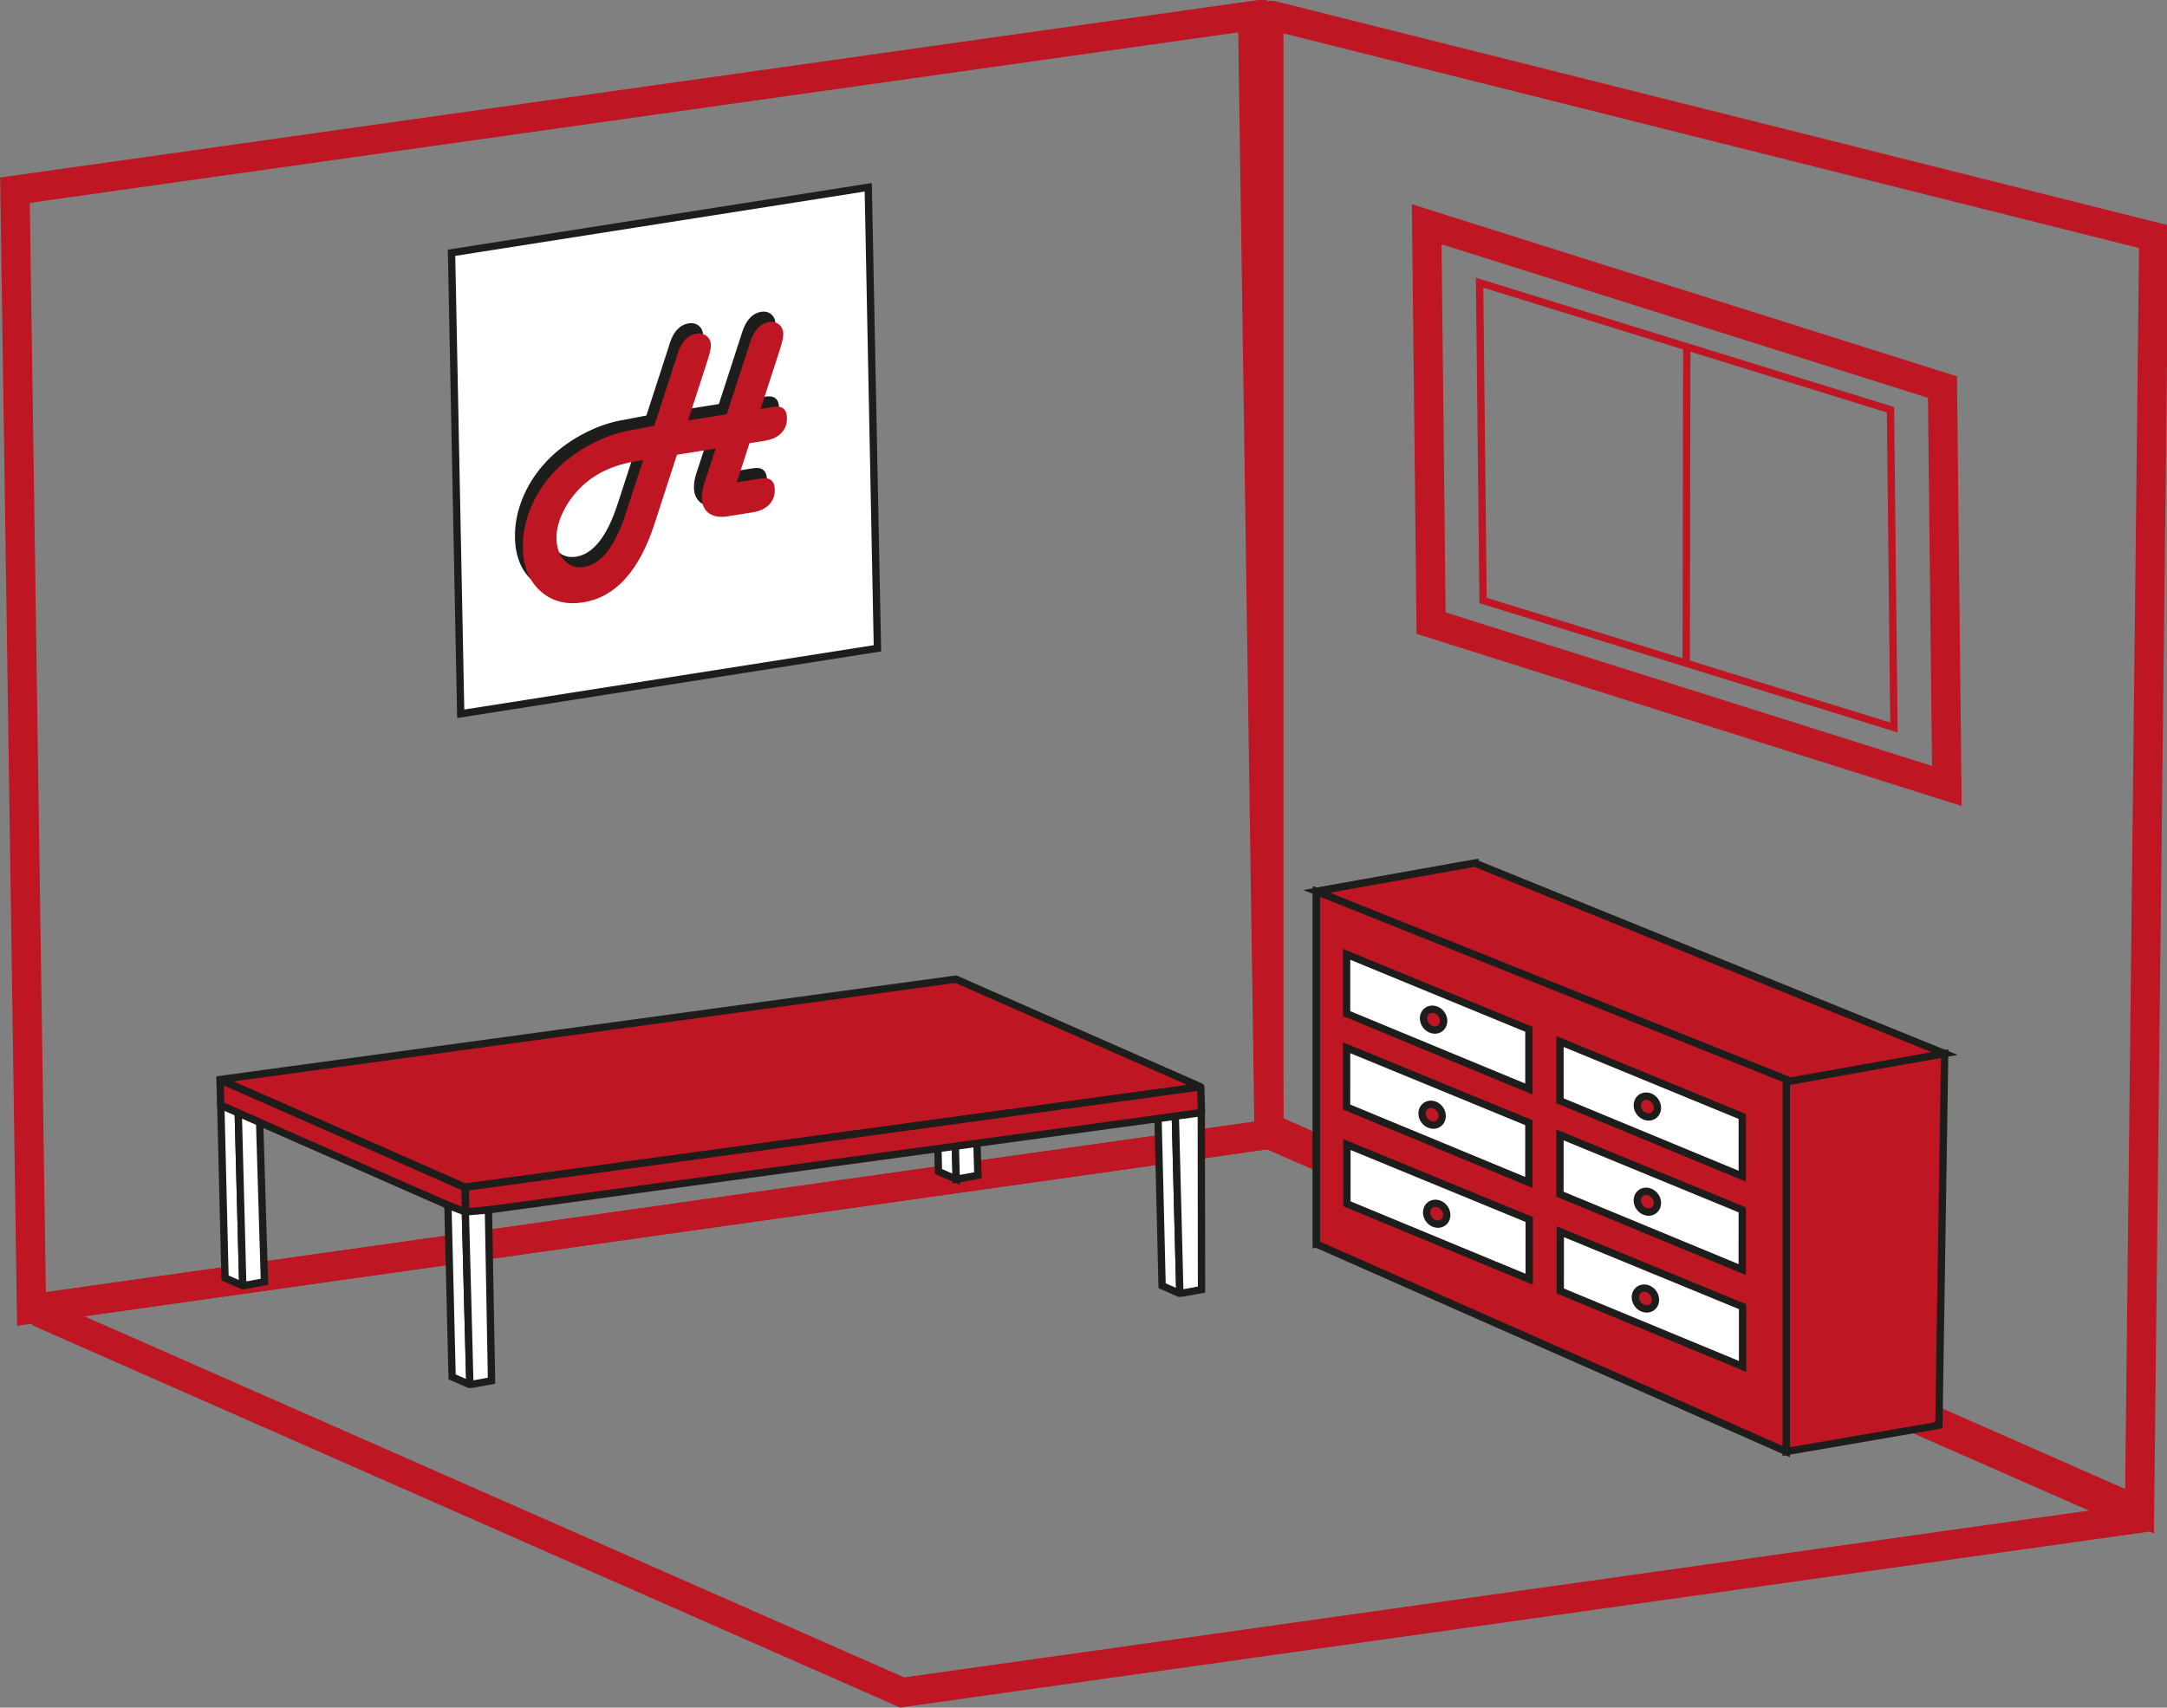
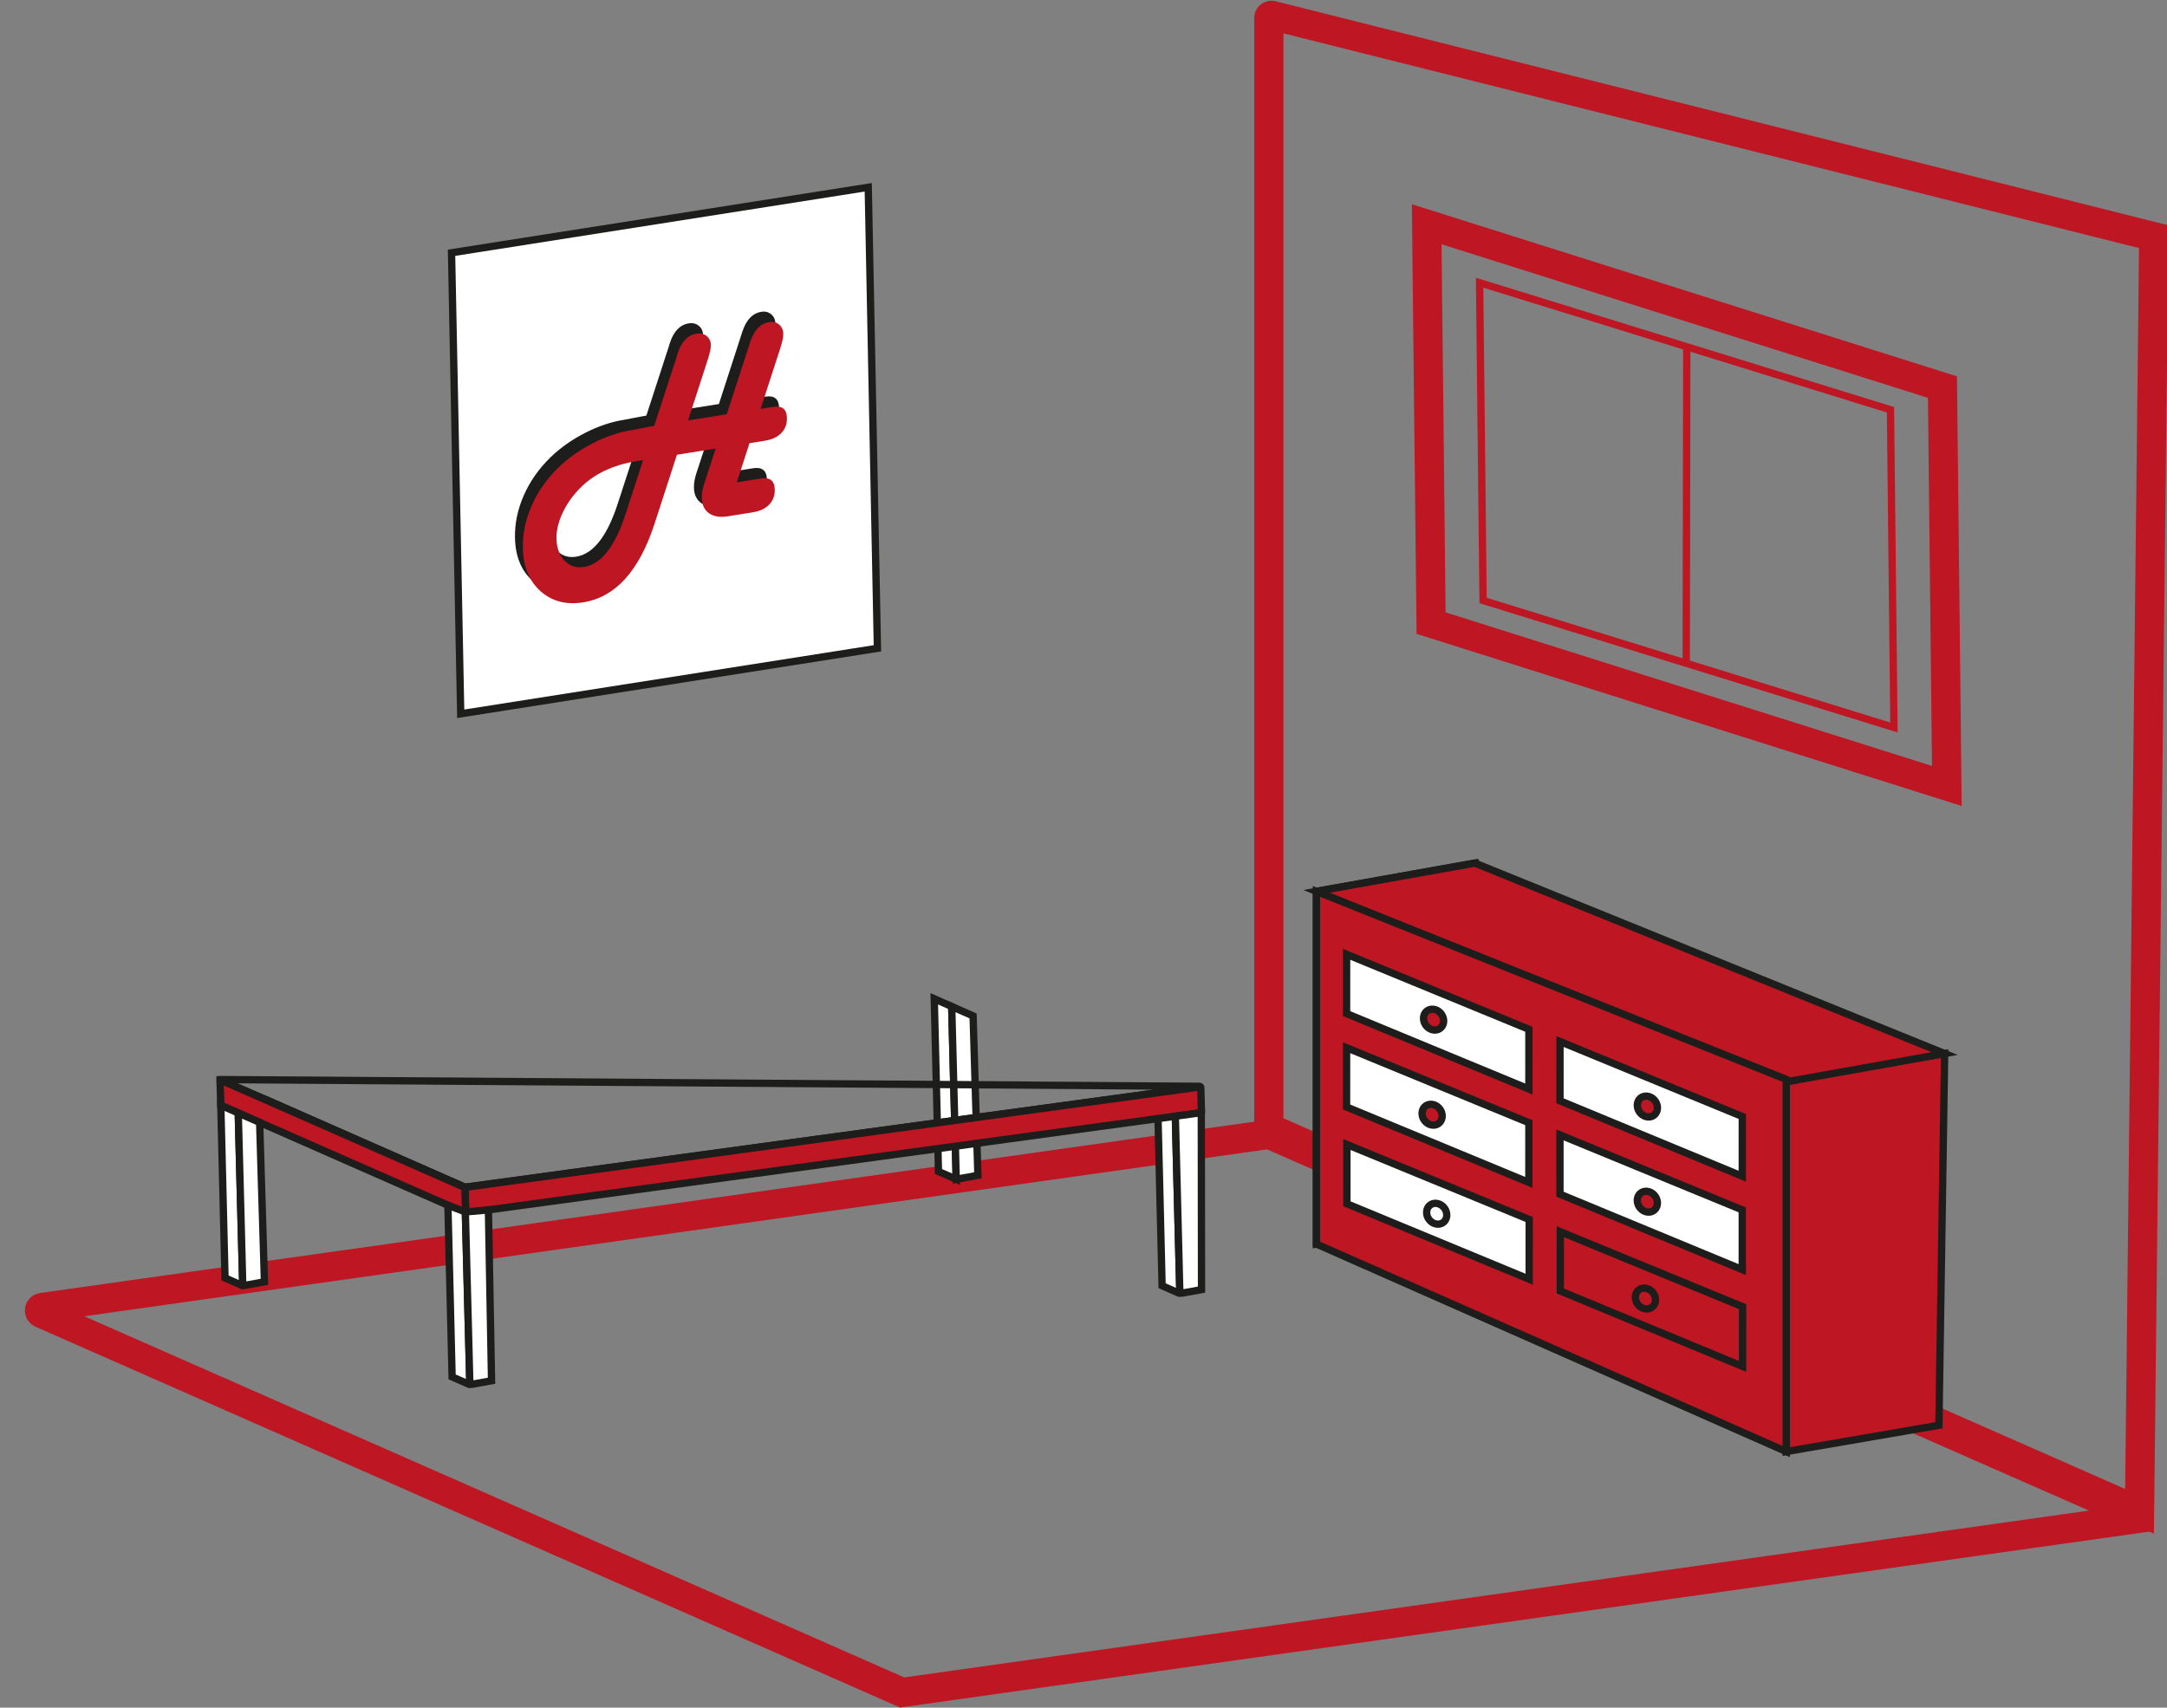
<svg xmlns="http://www.w3.org/2000/svg" width="104.663mm" height="82.5mm" viewBox="0 0 104.663 82.5" version="1.1" id="svg1" xml:space="preserve">
  <rect x="0" y="0" width="104.663" height="82.5" fill="#808080" stroke="none" />
  <defs id="defs1" />
  <g id="layer1" transform="translate(536.261,-385.672)">
    <g id="g1" transform="matrix(0.353,0,0,-0.353,-548.379,479.925)">
      <g id="g552" transform="translate(207.972,111.762)">
        <path d="m 0,0 118.927,-52.28 -0.038,-0.291 -169.099,-23.817 -117.781,51.892 c -0.386,0.171 -0.308,0.741 0.111,0.8 z" style="fill:none;stroke:#be1622;stroke-width:4;stroke-linecap:butt;stroke-linejoin:miter;stroke-miterlimit:10;stroke-dasharray:none;stroke-opacity:1" id="path554" />
      </g>
      <g id="g556" transform="translate(207.972,111.762)">
-         <path d="m 0,0 -169.339,-23.902 -2.258,153.113 169.339,23.902 z" style="fill:none;stroke:#be1622;stroke-width:4;stroke-linecap:butt;stroke-linejoin:miter;stroke-miterlimit:10;stroke-dasharray:none;stroke-opacity:1" id="path558" />
-       </g>
+         </g>
      <g id="g560" transform="translate(327.066,60.17)">
        <path d="m 0,0 -119.129,52.486 v 151.911 c 0,0.222 0.209,0.385 0.424,0.331 L 1.949,174.442 Z" style="fill:none;stroke:#be1622;stroke-width:4;stroke-linecap:butt;stroke-linejoin:miter;stroke-miterlimit:10;stroke-dasharray:none;stroke-opacity:1" id="path562" />
      </g>
      <g id="g564" transform="translate(300.701,159.44)">
        <path d="M 0,0 -70.567,22.288 -71.165,76.874 -0.598,54.586 Z" style="fill:none;stroke:#be1622;stroke-width:4;stroke-linecap:butt;stroke-linejoin:miter;stroke-miterlimit:10;stroke-dasharray:none;stroke-opacity:1" id="path566" />
      </g>
      <g id="g568" transform="translate(293.465,167.442)">
        <path d="M 0,0 -56.217,17.384 -56.693,60.87 -0.476,43.485 Z" style="fill:none;stroke:#be1622;stroke-width:1;stroke-linecap:butt;stroke-linejoin:miter;stroke-miterlimit:10;stroke-dasharray:none;stroke-opacity:1" id="path570" />
      </g>
      <g id="g572" transform="translate(265.119,219.569)">
        <path d="M 0,0 -0.075,-43.338" style="fill:none;stroke:#be1622;stroke-width:1;stroke-linecap:butt;stroke-linejoin:miter;stroke-miterlimit:10;stroke-dasharray:none;stroke-opacity:1" id="path574" />
      </g>
      <g id="g576" transform="translate(300.402,122.816)">
        <path d="m 0,0 -21.677,-3.537 v -50.935 l 20.89,3.6 z" style="fill:#be1622;fill-opacity:1;fill-rule:nonzero;stroke:none" id="path578" />
      </g>
      <g id="g580" transform="translate(300.402,122.816)">
        <path d="m 0,0 -21.677,-3.537 v -50.935 l 20.89,3.6 z" style="fill:none;stroke:#1d1d1b;stroke-width:1;stroke-linecap:butt;stroke-linejoin:miter;stroke-miterlimit:10;stroke-dasharray:none;stroke-opacity:1" id="path582" />
      </g>
      <g id="g584" transform="translate(236.125,148.883)">
        <path d="m 0,0 -21.677,-3.871 v -48.263 l 20.89,3.941 z" style="fill:#ffffff;fill-opacity:1;fill-rule:nonzero;stroke:none" id="path586" />
      </g>
      <g id="g588" transform="translate(236.125,148.883)">
        <path d="m 0,0 -21.677,-3.871 v -48.263 l 20.89,3.941 z" style="fill:none;stroke:#1d1d1b;stroke-width:1;stroke-linecap:butt;stroke-linejoin:miter;stroke-miterlimit:10;stroke-dasharray:none;stroke-opacity:1" id="path590" />
      </g>
      <g id="g592" transform="translate(236.125,148.883)">
        <path d="M 0,0 64.278,-26.067 42.6,-29.938 -21.677,-3.871 Z" style="fill:#be1622;fill-opacity:1;fill-rule:nonzero;stroke:none" id="path594" />
      </g>
      <g id="g596" transform="translate(236.125,148.883)">
        <path d="M 0,0 64.278,-26.067 42.6,-29.938 -21.677,-3.871 Z" style="fill:none;stroke:#1d1d1b;stroke-width:1;stroke-linecap:butt;stroke-linejoin:miter;stroke-miterlimit:10;stroke-dasharray:none;stroke-opacity:1" id="path598" />
      </g>
      <g id="g600" transform="translate(214.447,96.749)">
        <path d="M 0,0 64.278,-28.405 V 22.53 L 0,48.263 Z" style="fill:#be1622;fill-opacity:1;fill-rule:nonzero;stroke:none" id="path602" />
      </g>
      <g id="g604" transform="translate(214.447,96.749)">
        <path d="M 0,0 64.278,-28.405 V 22.53 L 0,48.263 Z" style="fill:none;stroke:#1d1d1b;stroke-width:1;stroke-linecap:butt;stroke-linejoin:miter;stroke-miterlimit:10;stroke-dasharray:none;stroke-opacity:1" id="path606" />
      </g>
      <g id="g608" transform="translate(154.38,178.277)">
        <path d="m 0,0 -57.015,-8.961 -1.256,63.097 57.015,8.96 z" style="fill:#ffffff;fill-opacity:1;fill-rule:nonzero;stroke:none" id="path610" />
      </g>
      <g id="g612" transform="translate(154.38,178.277)">
        <path d="m 0,0 -57.015,-8.961 -1.256,63.097 57.015,8.96 z" style="fill:none;stroke:#1d1d1b;stroke-width:1;stroke-linecap:butt;stroke-linejoin:miter;stroke-miterlimit:10;stroke-dasharray:none;stroke-opacity:1" id="path614" />
      </g>
      <g id="g616" transform="translate(162.157,130.314)">
        <path d="M 0,0 0.576,-23.633 3.005,-24.702 2.387,-1.061 Z" style="fill:#ffffff;fill-opacity:1;fill-rule:nonzero;stroke:none" id="path618" />
      </g>
      <g id="g620" transform="translate(162.157,130.314)">
        <path d="M 0,0 0.576,-23.633 3.005,-24.702 2.387,-1.061 Z" style="fill:none;stroke:#1d1d1b;stroke-width:1;stroke-linecap:butt;stroke-linejoin:miter;stroke-miterlimit:10;stroke-dasharray:none;stroke-opacity:1" id="path622" />
      </g>
      <g id="g624" transform="translate(168.127,106.151)">
        <path d="m 0,0 -0.657,21.814 -2.926,1.288 0.618,-23.641 z" style="fill:#ffffff;fill-opacity:1;fill-rule:nonzero;stroke:none" id="path626" />
      </g>
      <g id="g628" transform="translate(168.127,106.151)">
        <path d="m 0,0 -0.657,21.814 -2.926,1.288 0.618,-23.641 z" style="fill:none;stroke:#1d1d1b;stroke-width:1;stroke-linecap:butt;stroke-linejoin:miter;stroke-miterlimit:10;stroke-dasharray:none;stroke-opacity:1" id="path630" />
      </g>
      <path d="m 34.84,-9.601 -2.081,5.119 h 3.244 0.488 q 2.1,0 2.1,1.838 0,1.238 -0.919,1.95 Q 36.753,0 35.121,0 h -3.844 Q 29.458,0 28.389,-0.825 27.321,-1.669 27.321,-3.113 q 0,-0.9 0.431,-1.95 l 0.3,-0.731 1.556,-3.807 H 23.627 l -3.657,8.982 Q 16.201,8.682 8.719,8.682 q -3.975,0 -6.563,-2.494 -2.569,-2.475 -2.569,-6.319 0,-2.963 1.5,-5.663 1.5,-2.7 4.238,-4.65 2.306,-1.631 5.363,-2.588 3.075,-0.956 6.038,-0.956 l 2.663,-0.075 0.825,-0.019 3.657,-8.982 0.206,-0.544 q 0.938,-2.25 2.963,-2.25 0.919,0 1.538,0.563 0.619,0.544 0.619,1.331 0,0.638 -0.525,1.931 l -3.225,7.951 h 5.982 l 3.619,-8.907 0.225,-0.563 q 0.956,-2.306 3,-2.306 0.881,0 1.5,0.563 0.619,0.563 0.619,1.388 0,0.638 -0.544,1.988 l -3.188,7.838 h 1.444 0.506 q 2.081,0 2.081,1.838 0,1.238 -0.919,1.95 -0.919,0.694 -2.531,0.694 z m -16.445,0 h -1.013 q -5.55,0 -8.869,2.531 -1.725,1.313 -2.719,3.019 -0.994,1.706 -0.994,3.356 0,1.95 1.181,3.225 1.181,1.294 2.981,1.294 3.975,0 6.582,-6.432 z" id="text634" style="font-size:38.403px;font-family:'Harlow Solid Italic';-inkscape-font-specification:HarlowSolid;fill:#1d1d1b" transform="matrix(0.885,0.141,0.02,-0.99,105.158,193.338)" aria-label="H" />
      <g id="g636" transform="translate(192.755,114.673)">
        <path d="m 0,0 0.576,-23.633 2.337,-1.029 c 0.043,-0.018 0.09,0.014 0.089,0.06 L 2.387,-0.43 Z" style="fill:#ffffff;fill-opacity:1;fill-rule:nonzero;stroke:none" id="path638" />
      </g>
      <g id="g640" transform="translate(192.755,114.673)">
        <path d="m 0,0 0.576,-23.633 2.337,-1.029 c 0.043,-0.018 0.09,0.014 0.089,0.06 L 2.387,-0.43 Z" style="fill:none;stroke:#1d1d1b;stroke-width:1;stroke-linecap:butt;stroke-linejoin:miter;stroke-miterlimit:10;stroke-dasharray:none;stroke-opacity:1" id="path642" />
      </g>
      <g id="g648" transform="translate(70.57,116.561)">
        <path d="M 0,0 27.35,-12.04 27.29,-12.05 -0.06,-0.01 Z" style="fill:#be1622;fill-opacity:1;fill-rule:nonzero;stroke:none" id="path650" />
      </g>
      <g id="g652" transform="translate(70.57,116.561)">
        <path d="M 0,0 27.35,-12.04 27.29,-12.05 -0.06,-0.01 Z" style="fill:none;stroke:#1d1d1b;stroke-width:1;stroke-linecap:butt;stroke-linejoin:miter;stroke-miterlimit:10;stroke-dasharray:none;stroke-opacity:1" id="path654" />
      </g>
      <g id="g656" transform="translate(198.456,118.333)">
-         <path d="m 0,0 c 0.047,-0.021 0.037,-0.09 -0.014,-0.097 l -5.871,-0.805 h -0.01 l -13.77,-1.88 -80.856,-11.028 c -0.009,-0.002 -0.019,0 -0.027,0.003 l -27.337,12.035 -6.14,2.66 v 0.04 L -33.36,14.666 c 0.01,10e-4 0.019,0 0.028,-0.004 z" style="fill:#be1622;fill-opacity:1;fill-rule:nonzero;stroke:none" id="path658" />
-       </g>
+         </g>
      <g id="g660" transform="translate(198.456,118.333)">
-         <path d="m 0,0 c 0.047,-0.021 0.037,-0.09 -0.014,-0.097 l -5.871,-0.805 h -0.01 l -13.77,-1.88 -80.856,-11.028 c -0.009,-0.002 -0.019,0 -0.027,0.003 l -27.337,12.035 -6.14,2.66 v 0.04 L -33.36,14.666 c 0.01,10e-4 0.019,0 0.028,-0.004 z" style="fill:none;stroke:#1d1d1b;stroke-width:1;stroke-linecap:butt;stroke-linejoin:miter;stroke-miterlimit:10;stroke-dasharray:none;stroke-opacity:1" id="path662" />
+         <path d="m 0,0 c 0.047,-0.021 0.037,-0.09 -0.014,-0.097 l -5.871,-0.805 h -0.01 l -13.77,-1.88 -80.856,-11.028 c -0.009,-0.002 -0.019,0 -0.027,0.003 l -27.337,12.035 -6.14,2.66 v 0.04 c 0.01,10e-4 0.019,0 0.028,-0.004 z" style="fill:none;stroke:#1d1d1b;stroke-width:1;stroke-linecap:butt;stroke-linejoin:miter;stroke-miterlimit:10;stroke-dasharray:none;stroke-opacity:1" id="path662" />
      </g>
      <g id="g664" transform="translate(97.92,104.521)">
        <path d="m 0,0 -0.06,-0.01 -27.35,12.04 -6.08,2.67 6.14,-2.66 z" style="fill:#be1622;fill-opacity:1;fill-rule:nonzero;stroke:none" id="path666" />
      </g>
      <g id="g668" transform="translate(97.92,104.521)">
        <path d="m 0,0 -0.06,-0.01 -27.35,12.04 -6.08,2.67 6.14,-2.66 z" style="fill:none;stroke:#1d1d1b;stroke-width:1;stroke-linecap:butt;stroke-linejoin:miter;stroke-miterlimit:10;stroke-dasharray:none;stroke-opacity:1" id="path670" />
      </g>
      <g id="g672" transform="translate(198.693,114.727)">
        <path d="m 0,0 -100.403,-13.701 c -0.138,-0.019 -0.261,0.088 -0.263,0.227 l -0.036,3.231 c -0.001,0.015 0.011,0.028 0.026,0.03 l 80.773,11.037 13.77,1.88 h 0.01 l 6.016,0.825 C -0.088,3.532 -0.072,3.518 -0.072,3.5 L 0.027,0.031 C 0.027,0.016 0.016,0.002 0,0" style="fill:#be1622;fill-opacity:1;fill-rule:nonzero;stroke:none" id="path674" />
      </g>
      <g id="g676" transform="translate(198.693,114.727)">
        <path d="m 0,0 -100.403,-13.701 c -0.138,-0.019 -0.261,0.088 -0.263,0.227 l -0.036,3.231 c -0.001,0.015 0.011,0.028 0.026,0.03 l 80.773,11.037 13.77,1.88 h 0.01 l 6.016,0.825 C -0.088,3.532 -0.072,3.518 -0.072,3.5 L 0.027,0.031 C 0.027,0.016 0.016,0.002 0,0 Z" style="fill:none;stroke:#1d1d1b;stroke-width:1;stroke-linecap:butt;stroke-linejoin:miter;stroke-miterlimit:10;stroke-dasharray:none;stroke-opacity:1" id="path678" />
      </g>
      <g id="g680" transform="translate(97.94,104.511)">
        <path d="M 0,0 0.1,-3.52 H 0.09 L -33.4,11.22 v 0.01 l -0.099,3.143 c -0.005,0.156 0.155,0.264 0.298,0.201 L -27.43,12.04 -0.08,0" style="fill:#be1622;fill-opacity:1;fill-rule:nonzero;stroke:#1d1d1b;stroke-width:1;stroke-linecap:butt;stroke-linejoin:miter;stroke-miterlimit:10;stroke-dasharray:none;stroke-opacity:1" id="path682" />
      </g>
      <g id="g684" transform="translate(218.577,136.395)">
        <path d="M 0,0 24.94,-10.26 24.938,-18.432 -0.002,-8.11 Z" style="fill:#ffffff;fill-opacity:1;fill-rule:nonzero;stroke:none" id="path686" />
      </g>
      <g id="g688" transform="translate(218.577,136.395)">
        <path d="M 0,0 24.94,-10.26 24.938,-18.432 -0.002,-8.11 Z" style="fill:none;stroke:#1d1d1b;stroke-width:1;stroke-linecap:butt;stroke-linejoin:miter;stroke-miterlimit:10;stroke-dasharray:none;stroke-opacity:1" id="path690" />
      </g>
      <g id="g692" transform="translate(247.772,124.463)">
        <path d="M 0,0 24.94,-10.26 24.938,-18.432 -0.002,-8.11 Z" style="fill:#ffffff;fill-opacity:1;fill-rule:nonzero;stroke:none" id="path694" />
      </g>
      <g id="g696" transform="translate(247.772,124.463)">
        <path d="M 0,0 24.94,-10.26 24.938,-18.432 -0.002,-8.11 Z" style="fill:none;stroke:#1d1d1b;stroke-width:1;stroke-linecap:butt;stroke-linejoin:miter;stroke-miterlimit:10;stroke-dasharray:none;stroke-opacity:1" id="path698" />
      </g>
      <g id="g700" transform="translate(218.574,123.614)">
        <path d="M 0,0 24.94,-10.26 24.938,-18.432 -0.002,-8.11 Z" style="fill:#ffffff;fill-opacity:1;fill-rule:nonzero;stroke:none" id="path702" />
      </g>
      <g id="g704" transform="translate(218.574,123.614)">
        <path d="M 0,0 24.94,-10.26 24.938,-18.432 -0.002,-8.11 Z" style="fill:none;stroke:#1d1d1b;stroke-width:1;stroke-linecap:butt;stroke-linejoin:miter;stroke-miterlimit:10;stroke-dasharray:none;stroke-opacity:1" id="path706" />
      </g>
      <g id="g708" transform="translate(247.769,111.681)">
        <path d="M 0,0 24.94,-10.26 24.938,-18.432 -0.002,-8.11 Z" style="fill:#ffffff;fill-opacity:1;fill-rule:nonzero;stroke:none" id="path710" />
      </g>
      <g id="g712" transform="translate(247.769,111.681)">
        <path d="M 0,0 24.94,-10.26 24.938,-18.432 -0.002,-8.11 Z" style="fill:none;stroke:#1d1d1b;stroke-width:1;stroke-linecap:butt;stroke-linejoin:miter;stroke-miterlimit:10;stroke-dasharray:none;stroke-opacity:1" id="path714" />
      </g>
      <g id="g716" transform="translate(218.618,110.365)">
        <path d="M 0,0 24.94,-10.26 24.938,-18.432 -0.002,-8.11 Z" style="fill:#ffffff;fill-opacity:1;fill-rule:nonzero;stroke:none" id="path718" />
      </g>
      <path d="m 34.84,-9.601 -2.081,5.119 h 3.244 0.488 q 2.1,0 2.1,1.838 0,1.238 -0.919,1.95 Q 36.753,0 35.121,0 h -3.844 Q 29.458,0 28.389,-0.825 27.321,-1.669 27.321,-3.113 q 0,-0.9 0.431,-1.95 l 0.3,-0.731 1.556,-3.807 H 23.627 l -3.657,8.982 Q 16.201,8.682 8.719,8.682 q -3.975,0 -6.563,-2.494 -2.569,-2.475 -2.569,-6.319 0,-2.963 1.5,-5.663 1.5,-2.7 4.238,-4.65 2.306,-1.631 5.363,-2.588 3.075,-0.956 6.038,-0.956 l 2.663,-0.075 0.825,-0.019 3.657,-8.982 0.206,-0.544 q 0.938,-2.25 2.963,-2.25 0.919,0 1.538,0.563 0.619,0.544 0.619,1.331 0,0.638 -0.525,1.931 l -3.225,7.951 h 5.982 l 3.619,-8.907 0.225,-0.563 q 0.956,-2.306 3,-2.306 0.881,0 1.5,0.563 0.619,0.563 0.619,1.388 0,0.638 -0.544,1.988 l -3.188,7.838 h 1.444 0.506 q 2.081,0 2.081,1.838 0,1.238 -0.919,1.95 -0.919,0.694 -2.531,0.694 z m -16.445,0 h -1.013 q -5.55,0 -8.869,2.531 -1.725,1.313 -2.719,3.019 -0.994,1.706 -0.994,3.356 0,1.95 1.181,3.225 1.181,1.294 2.981,1.294 3.975,0 6.582,-6.432 z" id="text646" style="font-size:38.403px;font-family:'Harlow Solid Italic';-inkscape-font-specification:HarlowSolid;fill:#be1622" transform="matrix(0.885,0.141,0.02,-0.99,106.235,191.935)" aria-label="H" />
      <g id="g720" transform="translate(218.618,110.365)">
        <path d="M 0,0 24.94,-10.26 24.938,-18.432 -0.002,-8.11 Z" style="fill:none;stroke:#1d1d1b;stroke-width:1;stroke-linecap:butt;stroke-linejoin:miter;stroke-miterlimit:10;stroke-dasharray:none;stroke-opacity:1" id="path722" />
      </g>
      <g id="g724" transform="translate(247.813,98.433)">
-         <path d="M 0,0 24.94,-10.26 24.938,-18.432 -0.002,-8.11 Z" style="fill:#ffffff;fill-opacity:1;fill-rule:nonzero;stroke:none" id="path726" />
-       </g>
+         </g>
      <g id="g728" transform="translate(247.813,98.433)">
        <path d="M 0,0 24.94,-10.26 24.938,-18.432 -0.002,-8.11 Z" style="fill:none;stroke:#1d1d1b;stroke-width:1;stroke-linecap:butt;stroke-linejoin:miter;stroke-miterlimit:10;stroke-dasharray:none;stroke-opacity:1" id="path730" />
      </g>
      <g id="g732" transform="translate(231.856,127.346)">
        <path d="m 0,0 c 0.036,-0.787 -0.551,-1.375 -1.313,-1.313 -0.761,0.061 -1.408,0.749 -1.444,1.536 -0.036,0.787 0.551,1.375 1.313,1.314 C -0.683,1.475 -0.036,0.787 0,0" style="fill:#be1622;fill-opacity:1;fill-rule:nonzero;stroke:none" id="path734" />
      </g>
      <g id="g736" transform="translate(231.856,127.346)">
        <path d="m 0,0 c 0.036,-0.787 -0.551,-1.375 -1.313,-1.313 -0.761,0.061 -1.408,0.749 -1.444,1.536 -0.036,0.787 0.551,1.375 1.313,1.314 C -0.683,1.475 -0.036,0.787 0,0 Z" style="fill:none;stroke:#1d1d1b;stroke-width:1;stroke-linecap:butt;stroke-linejoin:miter;stroke-miterlimit:10;stroke-dasharray:none;stroke-opacity:1" id="path738" />
      </g>
      <g id="g740" transform="translate(261.106,115.453)">
        <path d="m 0,0 c 0.036,-0.787 -0.551,-1.375 -1.313,-1.313 -0.761,0.061 -1.408,0.749 -1.444,1.536 -0.036,0.787 0.552,1.375 1.313,1.314 C -0.683,1.475 -0.036,0.787 0,0" style="fill:#be1622;fill-opacity:1;fill-rule:nonzero;stroke:none" id="path742" />
      </g>
      <g id="g744" transform="translate(261.106,115.453)">
        <path d="m 0,0 c 0.036,-0.787 -0.551,-1.375 -1.313,-1.313 -0.761,0.061 -1.408,0.749 -1.444,1.536 -0.036,0.787 0.552,1.375 1.313,1.314 C -0.683,1.475 -0.036,0.787 0,0 Z" style="fill:none;stroke:#1d1d1b;stroke-width:1;stroke-linecap:butt;stroke-linejoin:miter;stroke-miterlimit:10;stroke-dasharray:none;stroke-opacity:1" id="path746" />
      </g>
      <g id="g748" transform="translate(231.655,114.333)">
        <path d="m 0,0 c 0.036,-0.787 -0.551,-1.375 -1.313,-1.313 -0.761,0.061 -1.408,0.749 -1.444,1.536 -0.036,0.787 0.552,1.375 1.313,1.314 C -0.683,1.475 -0.036,0.787 0,0" style="fill:#be1622;fill-opacity:1;fill-rule:nonzero;stroke:none" id="path750" />
      </g>
      <g id="g752" transform="translate(231.655,114.333)">
        <path d="m 0,0 c 0.036,-0.787 -0.551,-1.375 -1.313,-1.313 -0.761,0.061 -1.408,0.749 -1.444,1.536 -0.036,0.787 0.552,1.375 1.313,1.314 C -0.683,1.475 -0.036,0.787 0,0 Z" style="fill:none;stroke:#1d1d1b;stroke-width:1;stroke-linecap:butt;stroke-linejoin:miter;stroke-miterlimit:10;stroke-dasharray:none;stroke-opacity:1" id="path754" />
      </g>
      <g id="g756" transform="translate(261.103,102.429)">
        <path d="m 0,0 c 0.036,-0.787 -0.551,-1.375 -1.313,-1.313 -0.761,0.061 -1.408,0.749 -1.444,1.536 -0.036,0.787 0.551,1.375 1.313,1.314 C -0.683,1.475 -0.036,0.787 0,0" style="fill:#be1622;fill-opacity:1;fill-rule:nonzero;stroke:none" id="path758" />
      </g>
      <g id="g760" transform="translate(261.103,102.429)">
        <path d="m 0,0 c 0.036,-0.787 -0.551,-1.375 -1.313,-1.313 -0.761,0.061 -1.408,0.749 -1.444,1.536 -0.036,0.787 0.551,1.375 1.313,1.314 C -0.683,1.475 -0.036,0.787 0,0 Z" style="fill:none;stroke:#1d1d1b;stroke-width:1;stroke-linecap:butt;stroke-linejoin:miter;stroke-miterlimit:10;stroke-dasharray:none;stroke-opacity:1" id="path762" />
      </g>
      <g id="g764" transform="translate(260.838,89.178)">
        <path d="m 0,0 c 0.036,-0.787 -0.551,-1.375 -1.313,-1.313 -0.761,0.061 -1.408,0.749 -1.444,1.536 -0.036,0.787 0.551,1.375 1.313,1.314 C -0.683,1.475 -0.036,0.787 0,0" style="fill:#be1622;fill-opacity:1;fill-rule:nonzero;stroke:none" id="path766" />
      </g>
      <g id="g768" transform="translate(260.838,89.178)">
        <path d="m 0,0 c 0.036,-0.787 -0.551,-1.375 -1.313,-1.313 -0.761,0.061 -1.408,0.749 -1.444,1.536 -0.036,0.787 0.551,1.375 1.313,1.314 C -0.683,1.475 -0.036,0.787 0,0 Z" style="fill:none;stroke:#1d1d1b;stroke-width:1;stroke-linecap:butt;stroke-linejoin:miter;stroke-miterlimit:10;stroke-dasharray:none;stroke-opacity:1" id="path770" />
      </g>
      <g id="g772" transform="translate(232.28,100.781)">
-         <path d="m 0,0 c 0.036,-0.787 -0.551,-1.375 -1.313,-1.313 -0.761,0.061 -1.408,0.749 -1.444,1.536 -0.036,0.787 0.552,1.375 1.313,1.314 C -0.683,1.475 -0.036,0.787 0,0" style="fill:#be1622;fill-opacity:1;fill-rule:nonzero;stroke:none" id="path774" />
-       </g>
+         </g>
      <g id="g776" transform="translate(232.28,100.781)">
        <path d="m 0,0 c 0.036,-0.787 -0.551,-1.375 -1.313,-1.313 -0.761,0.061 -1.408,0.749 -1.444,1.536 -0.036,0.787 0.552,1.375 1.313,1.314 C -0.683,1.475 -0.036,0.787 0,0 Z" style="fill:none;stroke:#1d1d1b;stroke-width:1;stroke-linecap:butt;stroke-linejoin:miter;stroke-miterlimit:10;stroke-dasharray:none;stroke-opacity:1" id="path778" />
      </g>
      <g id="g780" transform="translate(64.54,115.741)">
        <path d="m 0,0 0.576,-23.633 2.342,-1.031 c 0.04,-0.017 0.085,0.013 0.084,0.057 L 2.387,-1.061 Z" style="fill:#ffffff;fill-opacity:1;fill-rule:nonzero;stroke:none" id="path782" />
      </g>
      <g id="g784" transform="translate(64.54,115.741)">
        <path d="m 0,0 0.576,-23.633 2.342,-1.031 c 0.04,-0.017 0.085,0.013 0.084,0.057 L 2.387,-1.061 Z" style="fill:none;stroke:#1d1d1b;stroke-width:1;stroke-linecap:butt;stroke-linejoin:miter;stroke-miterlimit:10;stroke-dasharray:none;stroke-opacity:1" id="path786" />
      </g>
      <g id="g788" transform="translate(70.51,91.578)">
        <path d="m 0,0 -0.657,21.814 -2.926,1.288 0.616,-23.588 c 10e-4,-0.028 0.026,-0.049 0.054,-0.044 z" style="fill:#ffffff;fill-opacity:1;fill-rule:nonzero;stroke:none" id="path790" />
      </g>
      <g id="g792" transform="translate(70.51,91.578)">
        <path d="m 0,0 -0.657,21.814 -2.926,1.288 0.616,-23.588 c 10e-4,-0.028 0.026,-0.049 0.054,-0.044 z" style="fill:none;stroke:#1d1d1b;stroke-width:1;stroke-linecap:butt;stroke-linejoin:miter;stroke-miterlimit:10;stroke-dasharray:none;stroke-opacity:1" id="path794" />
      </g>
      <g id="g796" transform="translate(95.612,102.055)">
        <path d="m 0,0 0.576,-23.487 2.355,-1.037 c 0.034,-0.015 0.073,0.011 0.072,0.048 L 2.387,-0.915 Z" style="fill:#ffffff;fill-opacity:1;fill-rule:nonzero;stroke:none" id="path798" />
      </g>
      <g id="g800" transform="translate(95.612,102.055)">
        <path d="m 0,0 0.576,-23.487 2.355,-1.037 c 0.034,-0.015 0.073,0.011 0.072,0.048 L 2.387,-0.915 Z" style="fill:none;stroke:#1d1d1b;stroke-width:1;stroke-linecap:butt;stroke-linejoin:miter;stroke-miterlimit:10;stroke-dasharray:none;stroke-opacity:1" id="path802" />
      </g>
      <g id="g804" transform="translate(101.582,78.038)">
        <path d="m 0,0 -0.427,23.379 -3.156,-0.277 0.61,-23.356 c 0.004,-0.15 0.141,-0.261 0.288,-0.234 z" style="fill:#ffffff;fill-opacity:1;fill-rule:nonzero;stroke:none" id="path806" />
      </g>
      <g id="g808" transform="translate(101.582,78.038)">
        <path d="m 0,0 -0.427,23.379 -3.156,-0.277 0.61,-23.356 c 0.004,-0.15 0.141,-0.261 0.288,-0.234 z" style="fill:none;stroke:#1d1d1b;stroke-width:1;stroke-linecap:butt;stroke-linejoin:miter;stroke-miterlimit:10;stroke-dasharray:none;stroke-opacity:1" id="path810" />
      </g>
      <g id="g812" transform="translate(198.725,90.51)">
        <path d="m 0,0 -0.032,24.217 -3.551,-0.485 0.61,-23.953 c 0.004,-0.167 0.156,-0.291 0.321,-0.261 z" style="fill:#ffffff;fill-opacity:1;fill-rule:nonzero;stroke:none" id="path814" />
      </g>
      <g id="g816" transform="translate(198.725,90.51)">
        <path d="m 0,0 -0.032,24.217 -3.551,-0.485 0.61,-23.953 c 0.004,-0.167 0.156,-0.291 0.321,-0.261 z" style="fill:none;stroke:#1d1d1b;stroke-width:1;stroke-linecap:butt;stroke-linejoin:miter;stroke-miterlimit:10;stroke-dasharray:none;stroke-opacity:1" id="path818" />
      </g>
    </g>
  </g>
</svg>